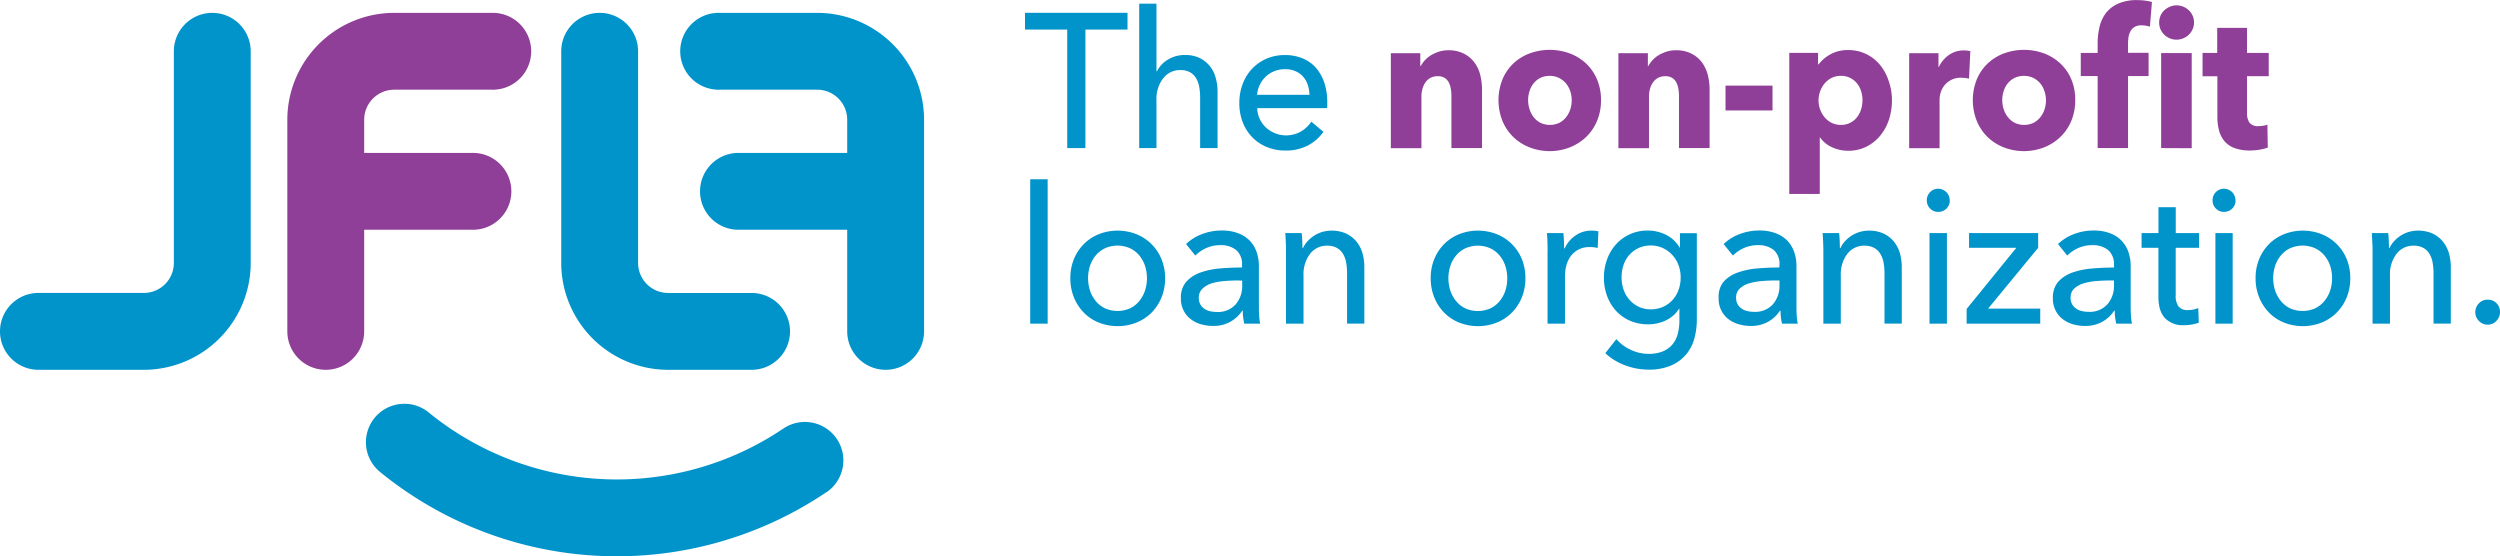
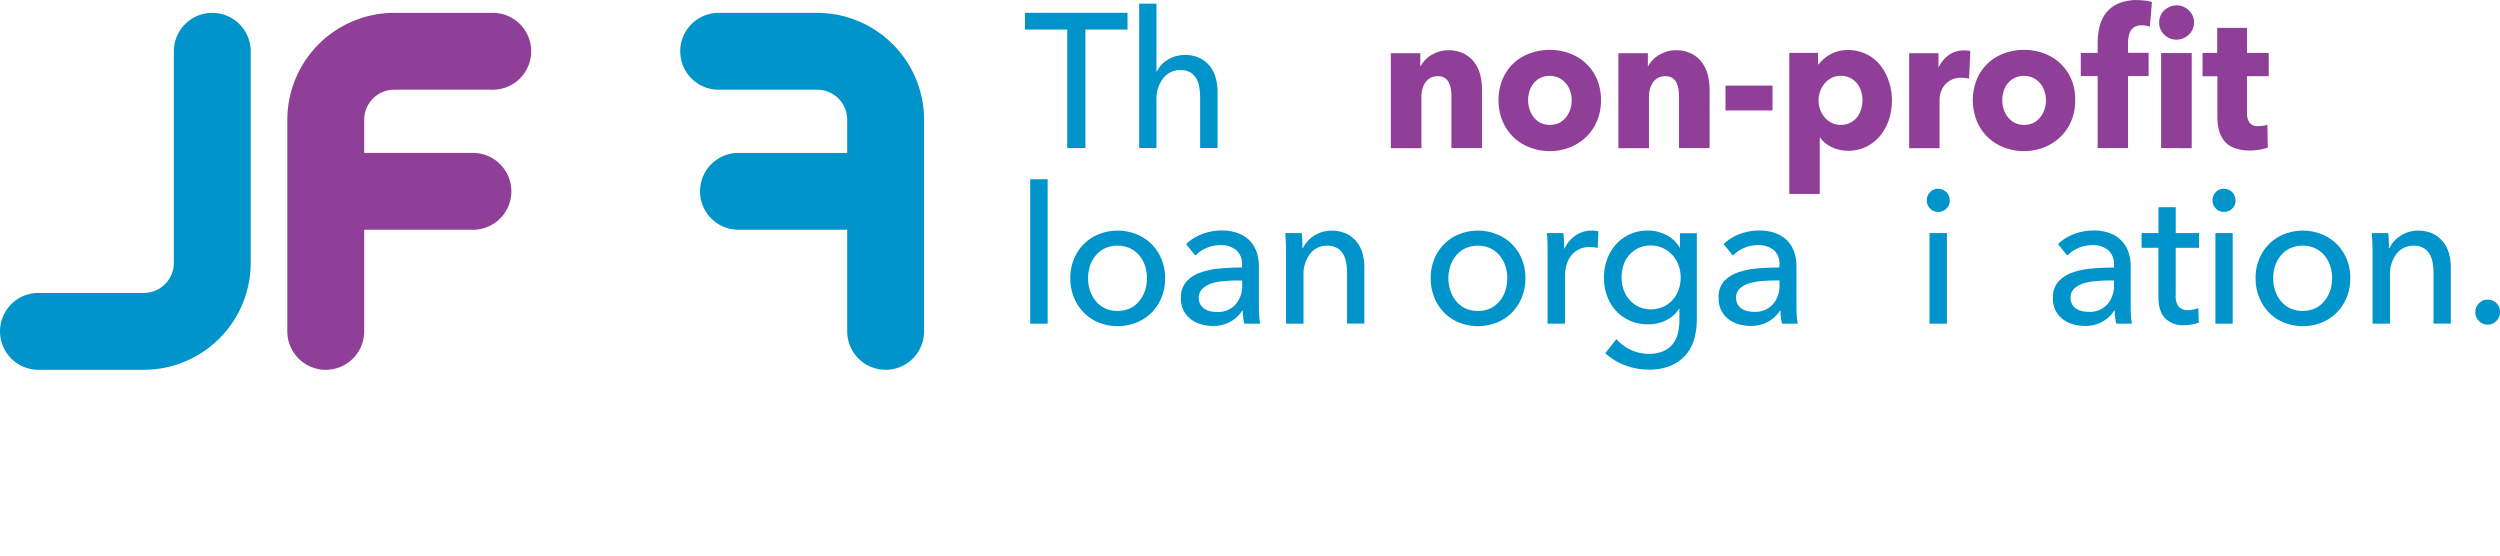
<svg xmlns="http://www.w3.org/2000/svg" id="Layer_1" data-name="Layer 1" viewBox="0 0 868.44 193.28">
-   <path d="M292.72,181.19H263.35a37.16,37.16,0,0,1-37.12-37.12V70.55a13.35,13.35,0,1,1,26.7,0v73.52a10.43,10.43,0,0,0,10.42,10.43h29.37a13.35,13.35,0,0,1,0,26.69Z" transform="translate(-31.27 -52.73)" style="fill:#0094cb" />
  <path d="M168.2,83.89h33.88a13.35,13.35,0,1,0,0-26.69H168.2a37.17,37.17,0,0,0-37.12,37.12v73.52a13.35,13.35,0,0,0,26.7,0v-35.3h37.41a13.35,13.35,0,1,0,0-26.69H157.78V94.32A10.44,10.44,0,0,1,168.2,83.89Z" transform="translate(-31.27 -52.73)" style="fill:#8f3f97" />
  <path d="M315.15,57.2H281.28a13.35,13.35,0,1,0,0,26.69h33.87a10.43,10.43,0,0,1,10.42,10.43v11.53H288.16a13.35,13.35,0,1,0,0,26.69h37.41v35.3a13.35,13.35,0,1,0,26.7,0V94.32A37.16,37.16,0,0,0,315.15,57.2Z" transform="translate(-31.27 -52.73)" style="fill:#0094cb" />
-   <path d="M318.38,223.72a13.35,13.35,0,1,0-15-22.11A103.44,103.44,0,0,1,180.18,196a13.35,13.35,0,0,0-16.89,20.68,130.14,130.14,0,0,0,155.09,7Z" transform="translate(-31.27 -52.73)" style="fill:#0094cb" />
  <path d="M118.36,144.07V70.55a13.35,13.35,0,1,0-26.7,0v73.52a10.43,10.43,0,0,1-10.42,10.42H44.62a13.35,13.35,0,1,0,0,26.7H81.24A37.16,37.16,0,0,0,118.36,144.07Z" transform="translate(-31.27 -52.73)" style="fill:#0094cb" />
  <path d="M408.32,104.17H402V63H387.33V57.18h35.61V63H408.32Z" transform="translate(-31.27 -52.73)" style="fill:#0094cb" />
  <path d="M433.17,77.49a9.68,9.68,0,0,1,3.73-4,11,11,0,0,1,5.92-1.65,11.5,11.5,0,0,1,5.09,1,10.3,10.3,0,0,1,3.54,2.75,11,11,0,0,1,2.09,4.05,17.76,17.76,0,0,1,.68,5v19.52h-6.05V86.74a22.44,22.44,0,0,0-.29-3.66A8.93,8.93,0,0,0,446.82,80a5.93,5.93,0,0,0-2.09-2.13,6.67,6.67,0,0,0-3.45-.8,7.33,7.33,0,0,0-5.92,2.83A11.58,11.58,0,0,0,433,87.47v16.7H427V54H433V77.49Z" transform="translate(-31.27 -52.73)" style="fill:#0094cb" />
-   <path d="M492.33,88.17v1.07a9.55,9.55,0,0,1-.06,1.06H468a9.56,9.56,0,0,0,.86,3.72,9.89,9.89,0,0,0,2.16,3,10.4,10.4,0,0,0,12.23,1.35A11.08,11.08,0,0,0,486.79,95L491,98.53a15.33,15.33,0,0,1-5.76,4.92,16.8,16.8,0,0,1-7.37,1.58,17,17,0,0,1-6.44-1.19,14.83,14.83,0,0,1-5.08-3.36,15.37,15.37,0,0,1-3.35-5.2,18.19,18.19,0,0,1-1.22-6.78A18.42,18.42,0,0,1,463,81.77a15.48,15.48,0,0,1,3.33-5.28,15.27,15.27,0,0,1,5-3.42,16.1,16.1,0,0,1,6.26-1.22,15.93,15.93,0,0,1,6.1,1.13,12.49,12.49,0,0,1,4.65,3.25,14.86,14.86,0,0,1,2.93,5.14A20.89,20.89,0,0,1,492.33,88.17Zm-6.18-2.52a12.26,12.26,0,0,0-.61-3.48,8,8,0,0,0-1.61-2.82,7.49,7.49,0,0,0-2.64-1.89,9,9,0,0,0-3.7-.7,9.35,9.35,0,0,0-3.63.7,9.2,9.2,0,0,0-3,1.89,9.77,9.77,0,0,0-2.06,2.82,9.22,9.22,0,0,0-.93,3.48Z" transform="translate(-31.27 -52.73)" style="fill:#0094cb" />
  <path d="M535.46,104.17v-18a15.16,15.16,0,0,0-.22-2.66,7.53,7.53,0,0,0-.74-2.22,4,4,0,0,0-1.45-1.53,4.54,4.54,0,0,0-2.35-.56,5.3,5.3,0,0,0-2.48.56,5.19,5.19,0,0,0-1.77,1.56,7.3,7.3,0,0,0-1.06,2.29,10,10,0,0,0-.35,2.69v17.92H514.41v-33h10.24V75.7h.13a10.89,10.89,0,0,1,1.51-2.09,9.41,9.41,0,0,1,2.19-1.76,13.44,13.44,0,0,1,2.73-1.2,10.5,10.5,0,0,1,3.16-.46,11.48,11.48,0,0,1,5.47,1.2,10.47,10.47,0,0,1,3.64,3.08,12.39,12.39,0,0,1,2,4.35,20.57,20.57,0,0,1,.61,4.91v20.44Z" transform="translate(-31.27 -52.73)" style="fill:#8f3f97" />
  <path d="M587.42,87.51A18.36,18.36,0,0,1,586,94.84a16.59,16.59,0,0,1-3.86,5.58,17.6,17.6,0,0,1-5.67,3.55,19.36,19.36,0,0,1-13.74,0,17.08,17.08,0,0,1-5.67-3.55,16.66,16.66,0,0,1-3.83-5.58,19.55,19.55,0,0,1,0-14.63,16.36,16.36,0,0,1,3.83-5.51,16.68,16.68,0,0,1,5.67-3.45,20.27,20.27,0,0,1,13.74,0,17.17,17.17,0,0,1,5.67,3.45A16.3,16.3,0,0,1,586,80.21,18.18,18.18,0,0,1,587.42,87.51Zm-10.18,0a9.81,9.81,0,0,0-.51-3.12,8.46,8.46,0,0,0-1.48-2.69,7.7,7.7,0,0,0-2.39-1.89,7.73,7.73,0,0,0-6.56,0A7.21,7.21,0,0,0,564,81.7a7.94,7.94,0,0,0-1.41,2.69,10.18,10.18,0,0,0,0,6.24A8.56,8.56,0,0,0,564,93.39a7.29,7.29,0,0,0,2.38,2,7.76,7.76,0,0,0,6.57,0,7.29,7.29,0,0,0,2.38-2,8.59,8.59,0,0,0,1.45-2.76A10.36,10.36,0,0,0,577.24,87.51Z" transform="translate(-31.27 -52.73)" style="fill:#8f3f97" />
  <path d="M614.51,104.17v-18a15.16,15.16,0,0,0-.22-2.66,7.53,7.53,0,0,0-.74-2.22,4,4,0,0,0-1.45-1.53,4.54,4.54,0,0,0-2.35-.56,5.3,5.3,0,0,0-2.48.56,5.07,5.07,0,0,0-1.76,1.56,7.1,7.1,0,0,0-1.07,2.29,10,10,0,0,0-.35,2.69v17.92H593.46v-33H603.7V75.7h.13a10.89,10.89,0,0,1,1.51-2.09,9.41,9.41,0,0,1,2.19-1.76,13.44,13.44,0,0,1,2.73-1.2,10.5,10.5,0,0,1,3.16-.46,11.48,11.48,0,0,1,5.47,1.2,10.38,10.38,0,0,1,3.64,3.08,12.39,12.39,0,0,1,2,4.35,20.57,20.57,0,0,1,.61,4.91v20.44Z" transform="translate(-31.27 -52.73)" style="fill:#8f3f97" />
  <path d="M630.67,91.1V82.47H647V91.1Z" transform="translate(-31.27 -52.73)" style="fill:#8f3f97" />
  <path d="M688.49,87.51a21.69,21.69,0,0,1-1,6.64,17.23,17.23,0,0,1-3,5.6,14.88,14.88,0,0,1-4.79,3.89,13.91,13.91,0,0,1-6.44,1.46,13.11,13.11,0,0,1-5.6-1.23,10.13,10.13,0,0,1-4.12-3.35h-.13V120.1H652.82v-49h10v4h.19a13,13,0,0,1,4.09-3.49,12.22,12.22,0,0,1,6.14-1.49,14.05,14.05,0,0,1,6.31,1.39,14.35,14.35,0,0,1,4.8,3.78,17.11,17.11,0,0,1,3,5.55A20.2,20.2,0,0,1,688.49,87.51Zm-10.24,0a10.36,10.36,0,0,0-.48-3.12,8.14,8.14,0,0,0-1.42-2.69A7.21,7.21,0,0,0,674,79.81a7,7,0,0,0-3.28-.73,6.88,6.88,0,0,0-3.22.73,7.85,7.85,0,0,0-2.42,1.93,9,9,0,0,0-1.54,2.72,9.23,9.23,0,0,0,1.54,9,7.82,7.82,0,0,0,2.42,1.92,6.88,6.88,0,0,0,3.22.73,7,7,0,0,0,3.28-.73,6.92,6.92,0,0,0,2.35-1.92,8.6,8.6,0,0,0,1.42-2.76A10.66,10.66,0,0,0,678.25,87.51Z" transform="translate(-31.27 -52.73)" style="fill:#8f3f97" />
  <path d="M715.26,80.07a10.11,10.11,0,0,0-1.38-.26c-.45,0-.89-.07-1.32-.07a7.15,7.15,0,0,0-5.89,2.72,7.42,7.42,0,0,0-1.26,2.45,8.64,8.64,0,0,0-.38,2.31v17H694.47v-33h10.18v4.78h.12a10.73,10.73,0,0,1,3.48-4.15,8.74,8.74,0,0,1,5.21-1.6,10.41,10.41,0,0,1,1.26.07,5.09,5.09,0,0,1,1,.19Z" transform="translate(-31.27 -52.73)" style="fill:#8f3f97" />
  <path d="M752.15,87.51a18.36,18.36,0,0,1-1.41,7.33,16.47,16.47,0,0,1-3.87,5.58,17.45,17.45,0,0,1-5.66,3.55,19.39,19.39,0,0,1-13.75,0,17.13,17.13,0,0,1-5.66-3.55A16.66,16.66,0,0,1,718,94.84a19.55,19.55,0,0,1,0-14.63,16.36,16.36,0,0,1,3.83-5.51,16.73,16.73,0,0,1,5.66-3.45,20.29,20.29,0,0,1,13.75,0,17,17,0,0,1,5.66,3.45,16.18,16.18,0,0,1,3.87,5.51A18.17,18.17,0,0,1,752.15,87.51Zm-10.17,0a9.55,9.55,0,0,0-.52-3.12A8.08,8.08,0,0,0,740,81.7a7.55,7.55,0,0,0-2.38-1.89,7.73,7.73,0,0,0-6.56,0,7.21,7.21,0,0,0-2.35,1.89,8.14,8.14,0,0,0-1.42,2.69,10.38,10.38,0,0,0,0,6.24,8.79,8.79,0,0,0,1.45,2.76,7.29,7.29,0,0,0,2.38,2,7.76,7.76,0,0,0,6.57,0,7.29,7.29,0,0,0,2.38-2,8.59,8.59,0,0,0,1.45-2.76A10.36,10.36,0,0,0,742,87.51Z" transform="translate(-31.27 -52.73)" style="fill:#8f3f97" />
  <path d="M778.1,62a7.33,7.33,0,0,0-1.36-.33,8,8,0,0,0-1.54-.14,4.69,4.69,0,0,0-2.38.53,3.82,3.82,0,0,0-1.42,1.43,6,6,0,0,0-.71,2,13.26,13.26,0,0,0-.19,2.26v3.32h7.14v8.09H770.5v25H759.94v-25h-5.86V71.12h5.86V67.93a25.33,25.33,0,0,1,.64-5.8,12.7,12.7,0,0,1,2.23-4.85A10.87,10.87,0,0,1,767.06,54a15.88,15.88,0,0,1,6.66-1.23,21.51,21.51,0,0,1,2.67.17,14.65,14.65,0,0,1,2.41.49Zm15.32-1.46a5.62,5.62,0,0,1-.49,2.35,5.9,5.9,0,0,1-1.32,1.9,6.41,6.41,0,0,1-1.93,1.25,6.09,6.09,0,0,1-6.63-1.29,5.78,5.78,0,0,1-1.74-4.21,6,6,0,0,1,.45-2.29,5.43,5.43,0,0,1,1.29-1.9A7.09,7.09,0,0,1,785,55.09a5.7,5.7,0,0,1,2.38-.5,5.87,5.87,0,0,1,2.32.47,6.44,6.44,0,0,1,1.93,1.26,5.75,5.75,0,0,1,1.32,1.89A5.67,5.67,0,0,1,793.42,60.57ZM782,104.17v-33h10.62v33.05Z" transform="translate(-31.27 -52.73)" style="fill:#8f3f97" />
  <path d="M811.83,79.21V91.88a5.79,5.79,0,0,0,.87,3.49,3.66,3.66,0,0,0,3.12,1.17,10.81,10.81,0,0,0,1.65-.14,5.32,5.32,0,0,0,1.44-.39l.13,8a16.39,16.39,0,0,1-2.76.7,20.08,20.08,0,0,1-3.36.3,15.39,15.39,0,0,1-5.4-.84,8.34,8.34,0,0,1-3.51-2.39,9.63,9.63,0,0,1-1.9-3.73,18.46,18.46,0,0,1-.58-4.82v-14h-5.15V71.12h5.09v-8.7h10.36v8.7h7.54v8.09Z" transform="translate(-31.27 -52.73)" style="fill:#8f3f97" />
  <path d="M395.2,165.16h-6.06V115h6.06Z" transform="translate(-31.27 -52.73)" style="fill:#0094cb" />
  <path d="M436,149.37a17.23,17.23,0,0,1-1.26,6.7,15.9,15.9,0,0,1-3.47,5.28A15.73,15.73,0,0,1,426,164.8a17.82,17.82,0,0,1-13,0,15.21,15.21,0,0,1-5.21-3.45,16.32,16.32,0,0,1-3.45-5.28,17.42,17.42,0,0,1-1.26-6.7,17.21,17.21,0,0,1,1.26-6.68,16,16,0,0,1,3.45-5.2,15.28,15.28,0,0,1,5.21-3.42,17.82,17.82,0,0,1,13,0,15.8,15.8,0,0,1,5.24,3.42,15.56,15.56,0,0,1,3.47,5.2A17,17,0,0,1,436,149.37Zm-6.31,0a14,14,0,0,0-.67-4.31,11.24,11.24,0,0,0-2-3.6,9.34,9.34,0,0,0-3.19-2.48,10.69,10.69,0,0,0-8.72,0,9.48,9.48,0,0,0-3.2,2.48,11.22,11.22,0,0,0-2,3.6,14.17,14.17,0,0,0,0,8.61,11.53,11.53,0,0,0,2,3.64,9.46,9.46,0,0,0,3.2,2.52,10.79,10.79,0,0,0,8.72,0,9.33,9.33,0,0,0,3.19-2.52,11.55,11.55,0,0,0,2-3.64A14,14,0,0,0,429.7,149.4Z" transform="translate(-31.27 -52.73)" style="fill:#0094cb" />
  <path d="M462.72,144.79a6.37,6.37,0,0,0-2.05-5.22,8.42,8.42,0,0,0-5.48-1.68,11.83,11.83,0,0,0-4.86,1,12.43,12.43,0,0,0-3.83,2.62l-3.22-4a16.14,16.14,0,0,1,5.51-3.45,19.1,19.1,0,0,1,7-1.26,15.39,15.39,0,0,1,5.7,1,10.8,10.8,0,0,1,4,2.62,11,11,0,0,1,2.32,3.92,15,15,0,0,1,.77,4.85v13.73c0,1.06,0,2.18.09,3.35a18.37,18.37,0,0,0,.36,2.89H463.5a19.82,19.82,0,0,1-.52-4.51h-.19a11.86,11.86,0,0,1-4.22,3.91,12.3,12.3,0,0,1-6,1.4,15.34,15.34,0,0,1-3.77-.5,10.89,10.89,0,0,1-3.58-1.63,8.78,8.78,0,0,1-3.73-7.56,8.15,8.15,0,0,1,1.87-5.67,11.74,11.74,0,0,1,4.89-3.19,26.87,26.87,0,0,1,6.82-1.43q3.81-.33,7.66-.33Zm-1.48,5.37c-1.5,0-3.05.07-4.66.2a21.38,21.38,0,0,0-4.38.79A8.25,8.25,0,0,0,449,153a4.14,4.14,0,0,0-1.29,3.18,4.49,4.49,0,0,0,.55,2.33,4.58,4.58,0,0,0,1.45,1.52,5.57,5.57,0,0,0,2,.83,10.5,10.5,0,0,0,2.26.24,8.19,8.19,0,0,0,6.53-2.63,9.69,9.69,0,0,0,2.28-6.6v-1.66Z" transform="translate(-31.27 -52.73)" style="fill:#0094cb" />
  <path d="M483.45,133.7c.09.8.16,1.69.2,2.69s.06,1.83.06,2.49h.2a9,9,0,0,1,1.58-2.36,11.35,11.35,0,0,1,5.11-3.22,12.43,12.43,0,0,1,8.31.57,10.5,10.5,0,0,1,3.54,2.75,11.3,11.3,0,0,1,2.09,4,17.79,17.79,0,0,1,.67,5v19.51h-6V147.7a21.12,21.12,0,0,0-.3-3.64,8.87,8.87,0,0,0-1.06-3.06,5.82,5.82,0,0,0-2.12-2.12,6.79,6.79,0,0,0-3.48-.8,7.24,7.24,0,0,0-5.89,2.82,11.66,11.66,0,0,0-2.28,7.53v16.73H478V140.47c0-.84,0-1.92-.06-3.25s-.11-2.5-.2-3.52Z" transform="translate(-31.27 -52.73)" style="fill:#0094cb" />
  <path d="M561.16,149.37a17.42,17.42,0,0,1-1.26,6.7,16.05,16.05,0,0,1-3.47,5.28,15.67,15.67,0,0,1-5.25,3.45,17.79,17.79,0,0,1-13,0,15.34,15.34,0,0,1-5.22-3.45,16.14,16.14,0,0,1-3.44-5.28,17.42,17.42,0,0,1-1.26-6.7,17.21,17.21,0,0,1,1.26-6.68,15.79,15.79,0,0,1,3.44-5.2,15.42,15.42,0,0,1,5.22-3.42,17.79,17.79,0,0,1,13,0,15.56,15.56,0,0,1,8.72,8.62A17.21,17.21,0,0,1,561.16,149.37Zm-6.31,0a13.74,13.74,0,0,0-.68-4.31,11,11,0,0,0-2-3.6A9.48,9.48,0,0,0,549,139a10.69,10.69,0,0,0-8.72,0,9.54,9.54,0,0,0-3.19,2.48,11,11,0,0,0-2,3.6,14,14,0,0,0,0,8.61,11.33,11.33,0,0,0,2,3.64,9.52,9.52,0,0,0,3.19,2.52,10.79,10.79,0,0,0,8.72,0,9.46,9.46,0,0,0,3.2-2.52,11.33,11.33,0,0,0,2-3.64A13.68,13.68,0,0,0,554.85,149.4Z" transform="translate(-31.27 -52.73)" style="fill:#0094cb" />
  <path d="M568.82,137.22c0-1.33-.11-2.5-.19-3.52h5.72c.09.8.16,1.72.2,2.75s.06,1.9.06,2.56h.2a10.81,10.81,0,0,1,3.76-4.48,9.66,9.66,0,0,1,5.57-1.69,9.39,9.39,0,0,1,2.38.26l-.25,5.78a11.13,11.13,0,0,0-2.77-.33,8.1,8.1,0,0,0-3.8.83A7.79,7.79,0,0,0,577,141.6a9.41,9.41,0,0,0-1.58,3.22,14,14,0,0,0-.51,3.82v16.52h-6.06V140.47C568.88,139.63,568.87,138.55,568.82,137.22Z" transform="translate(-31.27 -52.73)" style="fill:#0094cb" />
  <path d="M592.76,170.53a14.56,14.56,0,0,0,5,3.72,14.37,14.37,0,0,0,6.14,1.4,12.74,12.74,0,0,0,5.09-.9,8.49,8.49,0,0,0,3.31-2.45,9.66,9.66,0,0,0,1.81-3.69,18.55,18.55,0,0,0,.54-4.58V160h-.13A10.82,10.82,0,0,1,610,164a14,14,0,0,1-6.18,1.39,15.6,15.6,0,0,1-6.34-1.25,14.25,14.25,0,0,1-4.86-3.46,15.57,15.57,0,0,1-3.09-5.14,18.09,18.09,0,0,1-1.09-6.34,18.33,18.33,0,0,1,1.09-6.37,15.9,15.9,0,0,1,3.09-5.21,14.62,14.62,0,0,1,4.83-3.52,15.05,15.05,0,0,1,6.31-1.29A14.21,14.21,0,0,1,610,134.3a11.06,11.06,0,0,1,4.73,4.44h.12v-5h5.86v29.87a25.51,25.51,0,0,1-.83,6.6,14.75,14.75,0,0,1-2.83,5.58,14.32,14.32,0,0,1-5.22,3.88,19.37,19.37,0,0,1-8,1.46,23,23,0,0,1-8-1.49,20.37,20.37,0,0,1-6.92-4.22Zm1.81-21.43a12.94,12.94,0,0,0,.67,4.18,10.49,10.49,0,0,0,2,3.52,10,10,0,0,0,3.2,2.45,9.43,9.43,0,0,0,4.26.93,10.3,10.3,0,0,0,4.26-.86,9.72,9.72,0,0,0,3.29-2.36,10.28,10.28,0,0,0,2.1-3.52,12.33,12.33,0,0,0,.74-4.34,12,12,0,0,0-.74-4.25,10.56,10.56,0,0,0-2.13-3.51,10.43,10.43,0,0,0-3.29-2.43,9.81,9.81,0,0,0-4.23-.9,9.69,9.69,0,0,0-4.26.9,9.81,9.81,0,0,0-3.2,2.39,10,10,0,0,0-2,3.52A13.41,13.41,0,0,0,594.57,149.1Z" transform="translate(-31.27 -52.73)" style="fill:#0094cb" />
  <path d="M649.41,144.79a6.37,6.37,0,0,0-2-5.22,8.42,8.42,0,0,0-5.48-1.68,11.83,11.83,0,0,0-4.86,1,12.43,12.43,0,0,0-3.83,2.62l-3.22-4a16.14,16.14,0,0,1,5.51-3.45,19.1,19.1,0,0,1,7-1.26,15.39,15.39,0,0,1,5.7,1,10.8,10.8,0,0,1,4,2.62,11,11,0,0,1,2.32,3.92,15,15,0,0,1,.77,4.85v13.73c0,1.06,0,2.18.09,3.35a18.37,18.37,0,0,0,.36,2.89h-5.47a19.82,19.82,0,0,1-.52-4.51h-.19a11.86,11.86,0,0,1-4.22,3.91,12.3,12.3,0,0,1-6,1.4,15.34,15.34,0,0,1-3.77-.5,10.89,10.89,0,0,1-3.58-1.63,8.78,8.78,0,0,1-3.73-7.56A8.15,8.15,0,0,1,630,150.6a11.68,11.68,0,0,1,4.89-3.19,26.87,26.87,0,0,1,6.82-1.43q3.81-.33,7.66-.33Zm-1.48,5.37c-1.5,0-3,.07-4.66.2a21.38,21.38,0,0,0-4.38.79,8.25,8.25,0,0,0-3.25,1.8,4.14,4.14,0,0,0-1.29,3.18,4.49,4.49,0,0,0,.55,2.33,4.58,4.58,0,0,0,1.45,1.52,5.57,5.57,0,0,0,2,.83,10.5,10.5,0,0,0,2.26.24,8.19,8.19,0,0,0,6.53-2.63,9.69,9.69,0,0,0,2.28-6.6v-1.66Z" transform="translate(-31.27 -52.73)" style="fill:#0094cb" />
-   <path d="M670.14,133.7c.09.8.16,1.69.2,2.69s.06,1.83.06,2.49h.2a9,9,0,0,1,1.58-2.36,11.35,11.35,0,0,1,5.11-3.22,12.43,12.43,0,0,1,8.31.57,10.5,10.5,0,0,1,3.54,2.75,11.3,11.3,0,0,1,2.09,4,17.79,17.79,0,0,1,.67,5v19.51h-6V147.7a21.12,21.12,0,0,0-.3-3.64A8.87,8.87,0,0,0,684.5,141a5.82,5.82,0,0,0-2.12-2.12,6.79,6.79,0,0,0-3.48-.8A7.24,7.24,0,0,0,673,140.9a11.66,11.66,0,0,0-2.28,7.53v16.73h-6.06V140.47c0-.84,0-1.92-.06-3.25s-.11-2.5-.2-3.52Z" transform="translate(-31.27 -52.73)" style="fill:#0094cb" />
  <path d="M708.58,122.35a3.82,3.82,0,0,1-1.18,2.86,4,4,0,0,1-2.85,1.13,3.78,3.78,0,0,1-2.8-1.17,3.84,3.84,0,0,1-1.16-2.82,4,4,0,0,1,1.16-2.89,3.81,3.81,0,0,1,2.8-1.16,4,4,0,0,1,4,4Zm-1,42.81h-6.05V133.7h6.05Z" transform="translate(-31.27 -52.73)" style="fill:#0094cb" />
-   <path d="M739.28,138.81,721.9,159.92H740v5.24H714.43v-5.11l17.26-21.24H715.27V133.7h24Z" transform="translate(-31.27 -52.73)" style="fill:#0094cb" />
  <path d="M765.61,144.79a6.37,6.37,0,0,0-2.05-5.22,8.42,8.42,0,0,0-5.48-1.68,11.8,11.8,0,0,0-4.86,1,12.43,12.43,0,0,0-3.83,2.62l-3.22-4a16.19,16.19,0,0,1,5.5-3.45,19.19,19.19,0,0,1,7-1.26,15.39,15.39,0,0,1,5.7,1,10.67,10.67,0,0,1,3.95,2.62,10.85,10.85,0,0,1,2.33,3.92,15,15,0,0,1,.77,4.85v13.73c0,1.06,0,2.18.09,3.35a18.37,18.37,0,0,0,.36,2.89h-5.47a19.82,19.82,0,0,1-.52-4.51h-.19a11.86,11.86,0,0,1-4.22,3.91,12.31,12.31,0,0,1-6,1.4,15.46,15.46,0,0,1-3.77-.5,10.93,10.93,0,0,1-3.57-1.63,8.78,8.78,0,0,1-3.73-7.56,8.19,8.19,0,0,1,1.86-5.67,11.78,11.78,0,0,1,4.9-3.19A26.87,26.87,0,0,1,758,146q3.81-.33,7.66-.33Zm-1.48,5.37c-1.5,0-3,.07-4.66.2a21.38,21.38,0,0,0-4.38.79,8.36,8.36,0,0,0-3.26,1.8,4.17,4.17,0,0,0-1.28,3.18,4.29,4.29,0,0,0,2,3.85,5.57,5.57,0,0,0,2,.83,10.5,10.5,0,0,0,2.26.24,8.19,8.19,0,0,0,6.53-2.63,9.69,9.69,0,0,0,2.28-6.6v-1.66Z" transform="translate(-31.27 -52.73)" style="fill:#0094cb" />
  <path d="M795.17,138.81h-8.11v16.35a6.29,6.29,0,0,0,1,4.06,4.06,4.06,0,0,0,3.29,1.23,9.88,9.88,0,0,0,1.8-.18,7.89,7.89,0,0,0,1.74-.55l.19,5.11a15.66,15.66,0,0,1-2.41.63,16.34,16.34,0,0,1-2.74.23,8.6,8.6,0,0,1-6.6-2.45q-2.28-2.46-2.28-7.37V138.81H775.2V133.7h5.87v-9h6v9h8.11Z" transform="translate(-31.27 -52.73)" style="fill:#0094cb" />
  <path d="M807.85,122.35a3.79,3.79,0,0,1-1.19,2.86,4,4,0,0,1-2.84,1.13,3.79,3.79,0,0,1-2.81-1.17,3.83,3.83,0,0,1-1.15-2.82,3.94,3.94,0,0,1,1.15-2.89,3.82,3.82,0,0,1,2.81-1.16,4,4,0,0,1,4,4Zm-1,42.81h-6V133.7h6Z" transform="translate(-31.27 -52.73)" style="fill:#0094cb" />
  <path d="M847.7,149.37a17.42,17.42,0,0,1-1.26,6.7,16.08,16.08,0,0,1-3.48,5.28,15.73,15.73,0,0,1-5.24,3.45,17.82,17.82,0,0,1-13,0,15.3,15.3,0,0,1-5.21-3.45,16.14,16.14,0,0,1-3.44-5.28,17.23,17.23,0,0,1-1.26-6.7,17,17,0,0,1,1.26-6.68,15.79,15.79,0,0,1,3.44-5.2,15.38,15.38,0,0,1,5.21-3.42,17.82,17.82,0,0,1,13,0,15.64,15.64,0,0,1,8.72,8.62A17.21,17.21,0,0,1,847.7,149.37Zm-6.32,0a13.73,13.73,0,0,0-.67-4.31,11.22,11.22,0,0,0-2-3.6,9.48,9.48,0,0,0-3.2-2.48,10.69,10.69,0,0,0-8.72,0,9.44,9.44,0,0,0-3.19,2.48,11,11,0,0,0-2,3.6,14,14,0,0,0,0,8.61,11.33,11.33,0,0,0,2,3.64,9.42,9.42,0,0,0,3.19,2.52,10.79,10.79,0,0,0,8.72,0,9.46,9.46,0,0,0,3.2-2.52,11.53,11.53,0,0,0,2-3.64A13.67,13.67,0,0,0,841.38,149.4Z" transform="translate(-31.27 -52.73)" style="fill:#0094cb" />
  <path d="M860.89,133.7c.08.8.15,1.69.19,2.69s.06,1.83.06,2.49h.2a9.2,9.2,0,0,1,1.58-2.36A11.35,11.35,0,0,1,868,133.3a12.43,12.43,0,0,1,8.31.57,10.5,10.5,0,0,1,3.54,2.75,11.3,11.3,0,0,1,2.09,4,17.78,17.78,0,0,1,.68,5v19.51h-6V147.7a21.12,21.12,0,0,0-.3-3.64,8.87,8.87,0,0,0-1.06-3.06,5.82,5.82,0,0,0-2.12-2.12,6.79,6.79,0,0,0-3.48-.8,7.25,7.25,0,0,0-5.89,2.82,11.66,11.66,0,0,0-2.28,7.53v16.73h-6.05V140.47c0-.84,0-1.92-.07-3.25s-.11-2.5-.19-3.52Z" transform="translate(-31.27 -52.73)" style="fill:#0094cb" />
  <path d="M899.71,161.18a4.35,4.35,0,0,1-1.23,3,4,4,0,0,1-3.09,1.33,4.05,4.05,0,0,1-3-1.3,4.17,4.17,0,0,1-1.26-3,4.31,4.31,0,0,1,1.23-3.08,4,4,0,0,1,3.08-1.3,4.11,4.11,0,0,1,3.09,1.26A4.22,4.22,0,0,1,899.71,161.18Z" transform="translate(-31.27 -52.73)" style="fill:#0094cb" />
</svg>